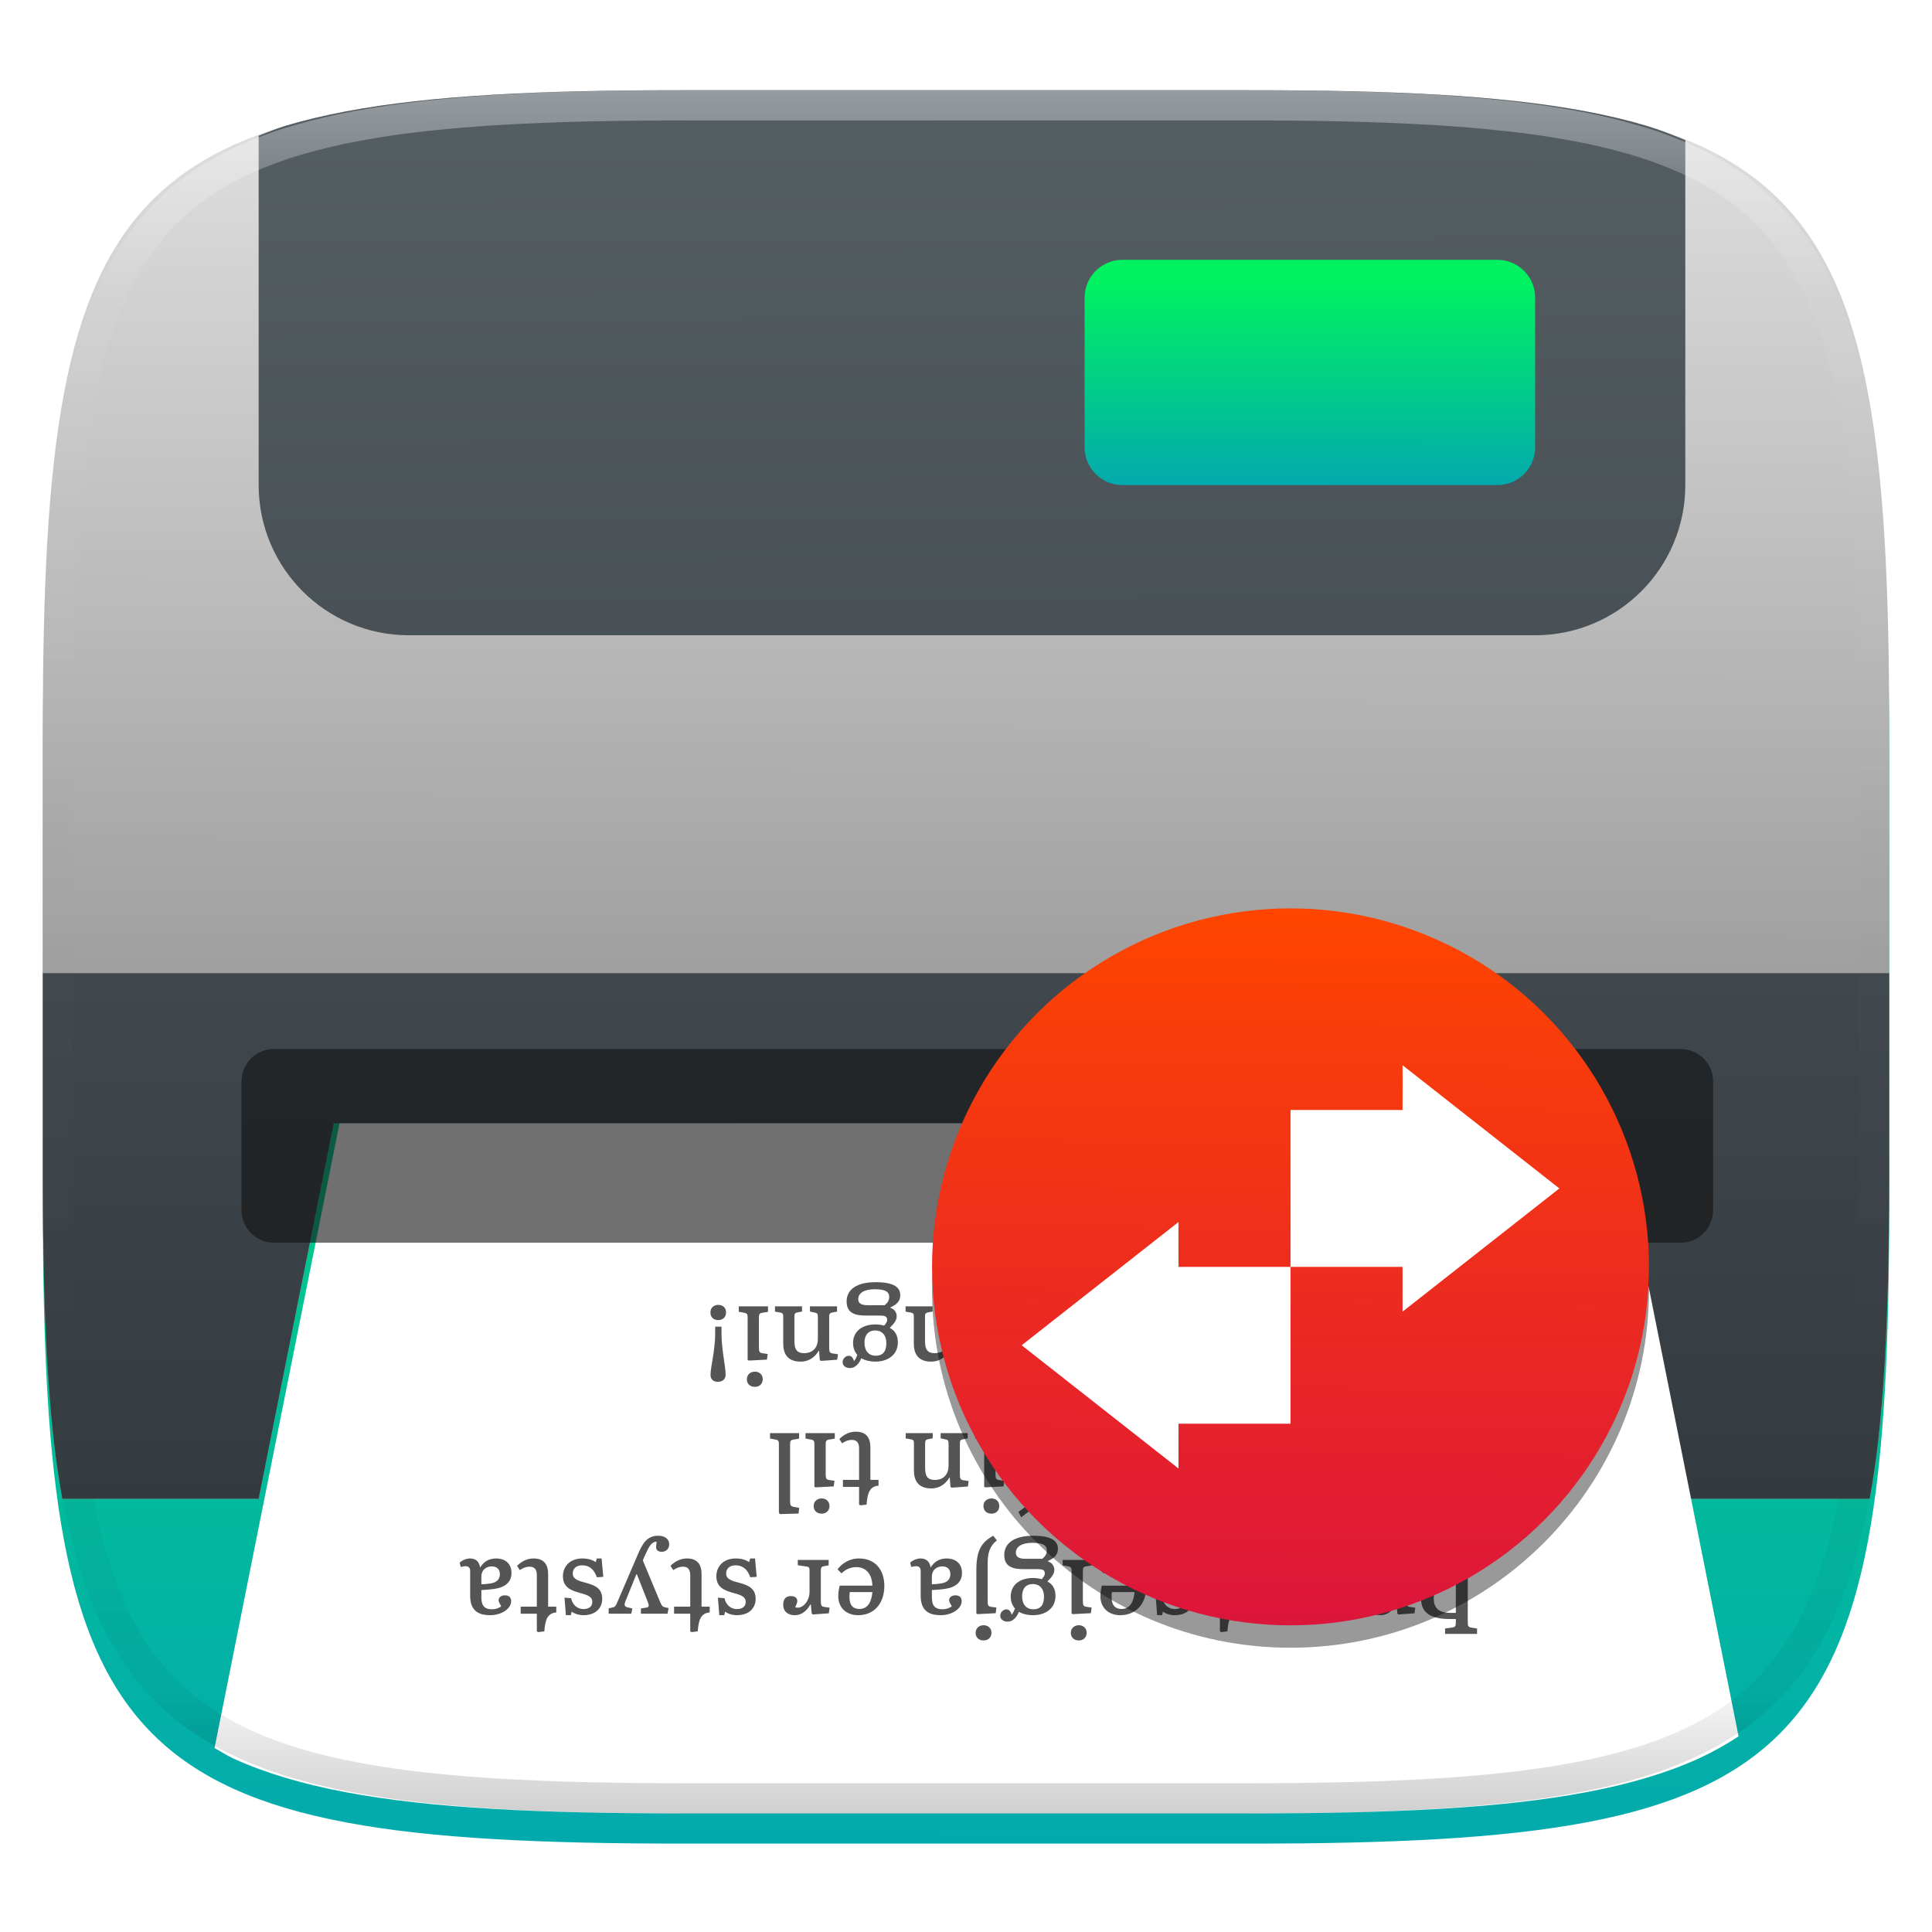
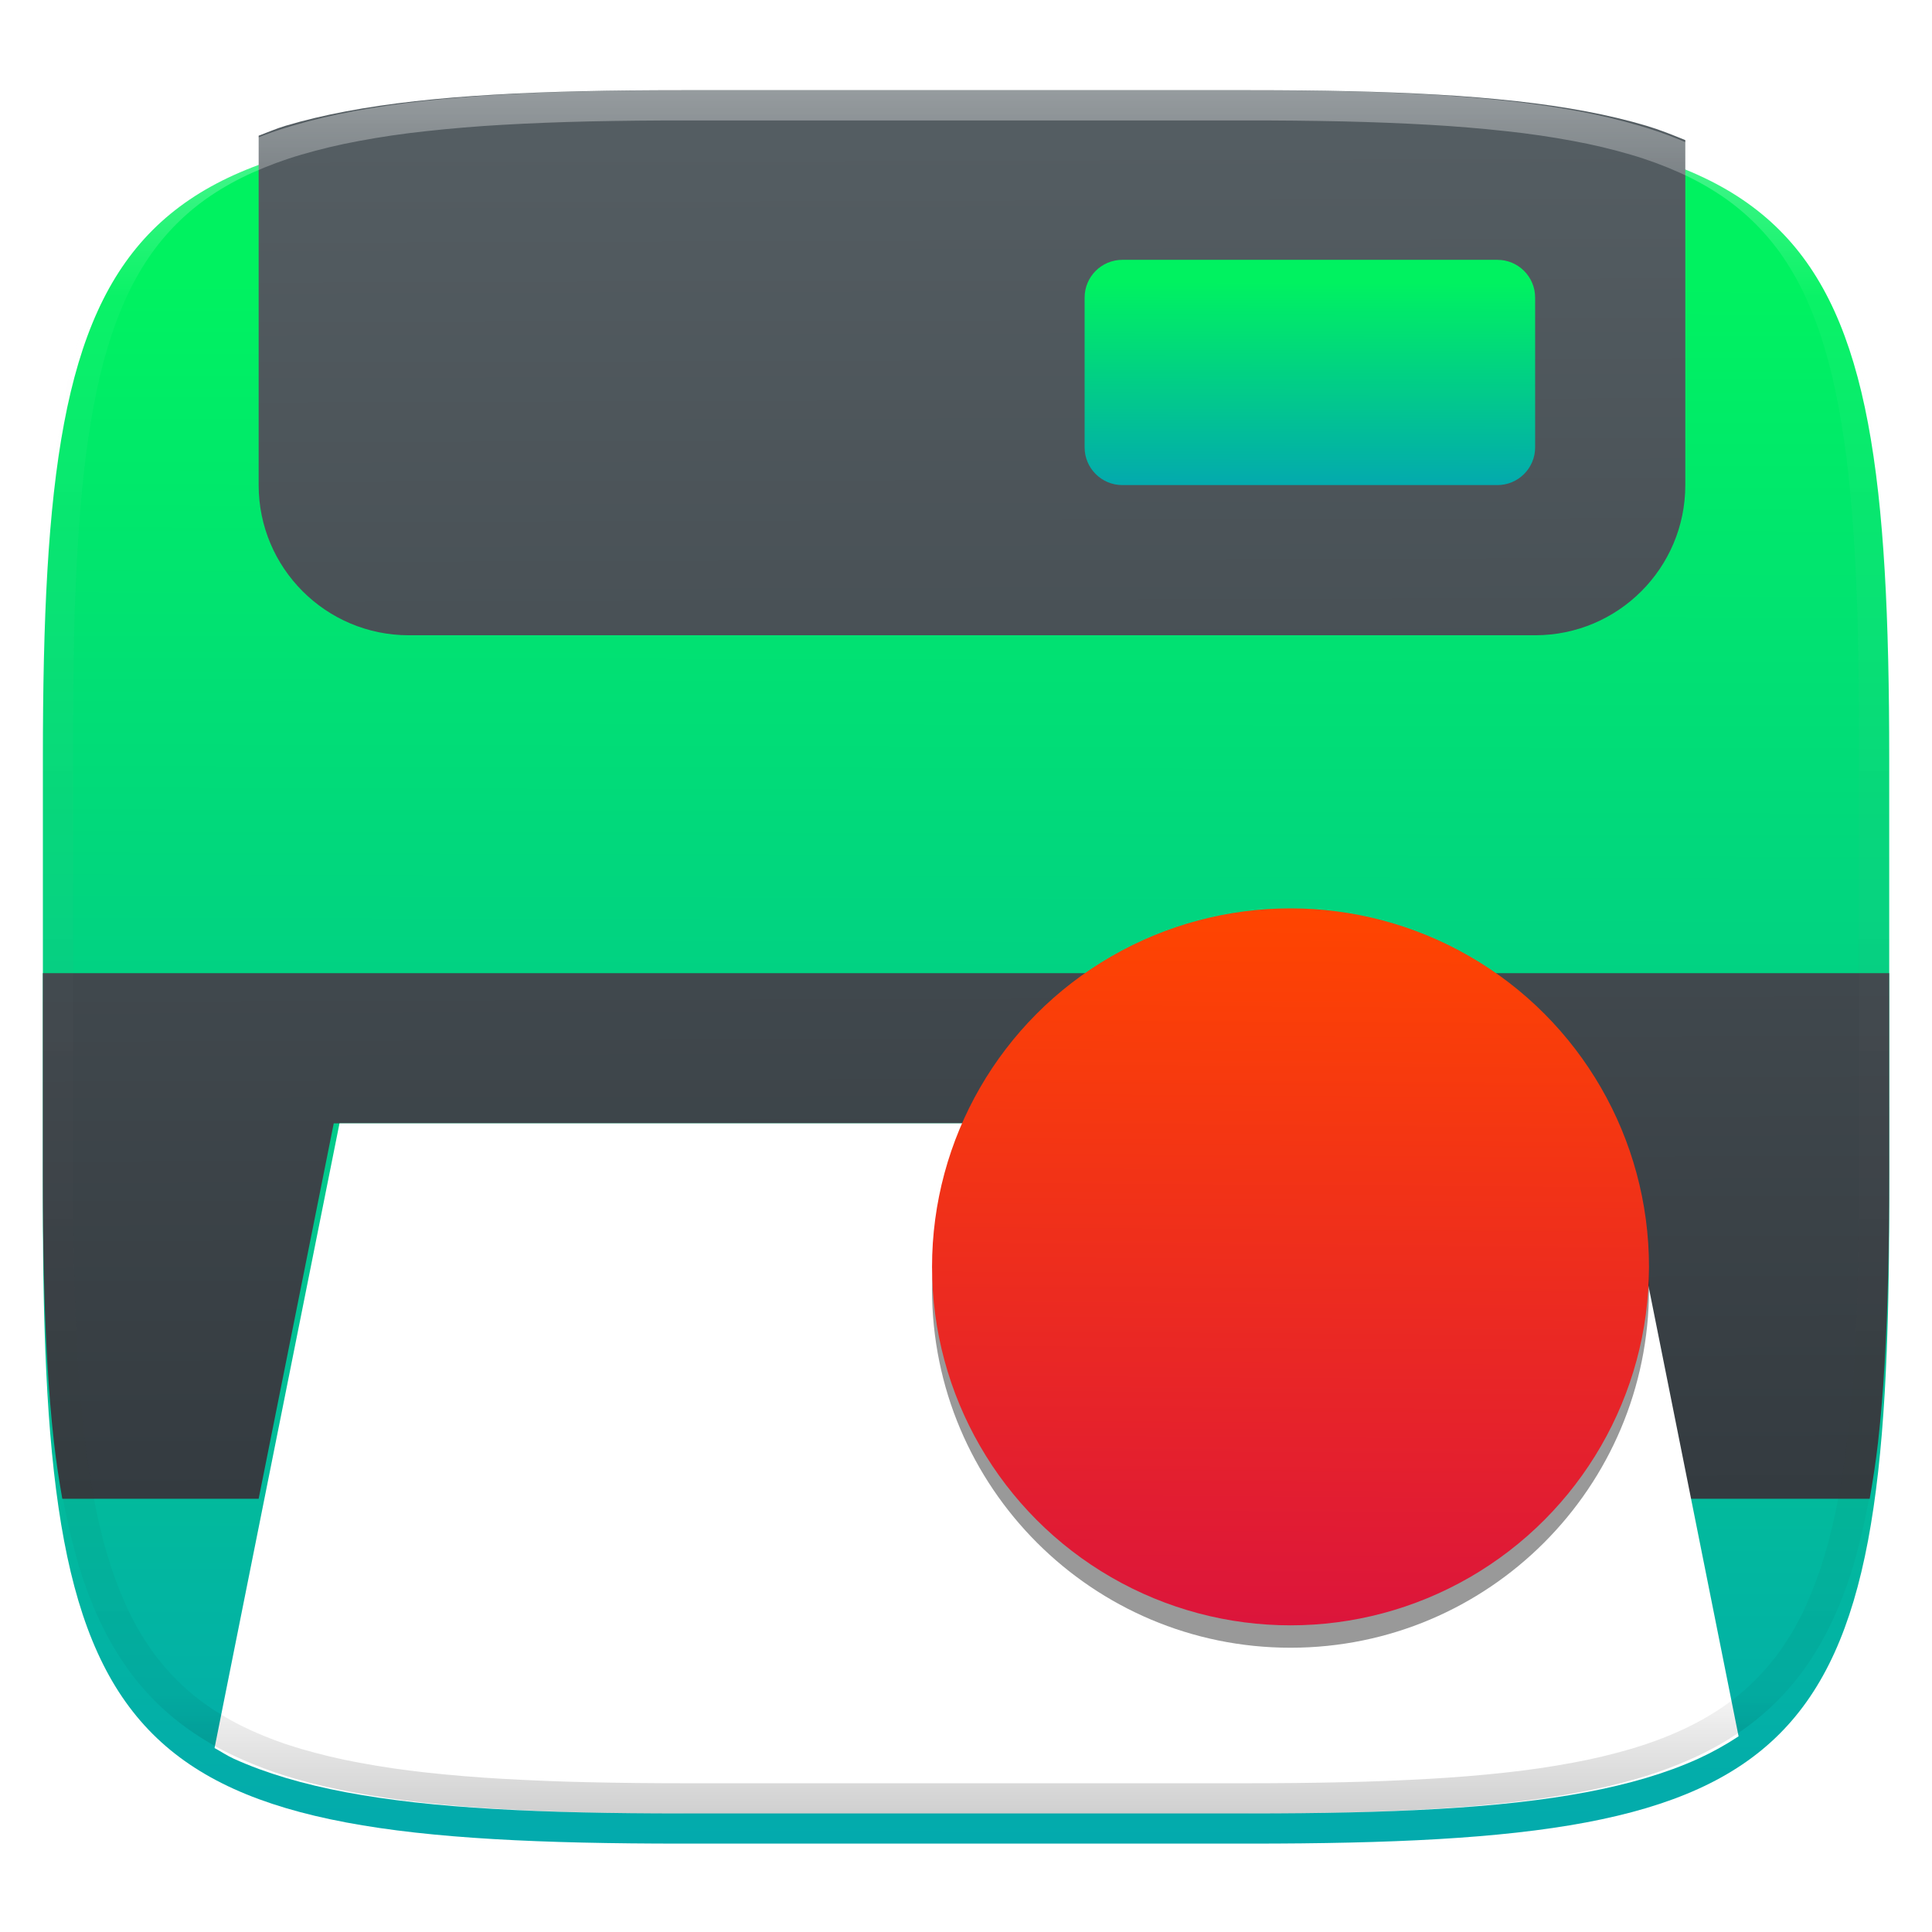
<svg xmlns="http://www.w3.org/2000/svg" style="isolation:isolate" width="256" height="256" viewBox="0 0 256 256">
  <defs>
    <filter id="1Q4KwTMYmheDYhOonx1oKcPuId1p6N9i" width="400%" height="400%" x="-200%" y="-200%" color-interpolation-filters="sRGB" filterUnits="objectBoundingBox">
      <feGaussianBlur in="SourceGraphic" stdDeviation="4.294" />
      <feOffset dx="0" dy="4" result="pf_100_offsetBlur" />
      <feFlood flood-opacity=".4" />
      <feComposite in2="pf_100_offsetBlur" operator="in" result="pf_100_dropShadow" />
      <feBlend in="SourceGraphic" in2="pf_100_dropShadow" mode="normal" />
    </filter>
  </defs>
  <g filter="url(#1Q4KwTMYmheDYhOonx1oKcPuId1p6N9i)">
    <linearGradient id="_lgradient_28" x1=".516" x2=".52" y1="1.651" y2=".098" gradientTransform="matrix(244.648,0,0,228.338,5.682,11.95)" gradientUnits="userSpaceOnUse">
      <stop offset="0%" style="stop-color:#0575e6" />
      <stop offset="100%" style="stop-color:#00f260" />
    </linearGradient>
    <path fill="url(#_lgradient_28)" d="M 165.691 11.95 C 239.746 11.95 250.33 22.507 250.33 96.494 L 250.33 155.745 C 250.33 229.731 239.746 240.288 165.691 240.288 L 90.321 240.288 C 16.265 240.288 5.682 229.731 5.682 155.745 L 5.682 96.494 C 5.682 22.507 16.265 11.95 90.321 11.95 L 165.691 11.95 Z" />
  </g>
  <linearGradient id="_lgradient_29" x1=".553" x2=".555" y1=".622" y2=".014" gradientTransform="matrix(244.648,0,0,186.643,5.676,11.95)" gradientUnits="userSpaceOnUse">
    <stop offset="0%" style="stop-color:#a0a0a0" />
    <stop offset="100%" style="stop-color:#dfdfdf" />
  </linearGradient>
-   <path fill="url(#_lgradient_29)" d="M 247.746 198.593 C 248.165 196.178 248.558 193.714 248.859 191.02 C 249.224 187.767 249.508 184.305 249.725 180.62 C 250.159 173.251 250.324 164.993 250.324 155.745 L 250.324 96.493 C 250.324 87.245 250.159 78.987 249.725 71.618 C 249.528 68.144 249.239 64.676 248.859 61.218 C 248.495 57.964 248.051 54.92 247.514 52.071 C 246.976 49.223 246.346 46.57 245.609 44.1 C 244.873 41.631 244.031 39.345 243.07 37.229 C 242.153 35.192 241.065 33.236 239.818 31.382 C 238.63 29.622 237.276 27.979 235.775 26.477 C 234.271 24.978 232.627 23.626 230.865 22.44 C 229.008 21.194 227.05 20.108 225.01 19.192 C 222.892 18.233 220.603 17.392 218.131 16.657 C 215.659 15.922 213.004 15.291 210.152 14.755 C 207.301 14.218 204.253 13.775 200.996 13.411 C 197.534 13.032 194.062 12.744 190.584 12.548 C 183.207 12.114 174.943 11.95 165.686 11.95 L 90.314 11.95 C 81.057 11.95 72.793 12.114 65.416 12.548 C 61.728 12.764 58.261 13.047 55.004 13.411 C 51.747 13.775 48.699 14.218 45.848 14.755 C 42.996 15.291 40.341 15.922 37.869 16.657 C 35.397 17.392 33.108 18.233 30.99 19.192 C 28.95 20.108 26.992 21.194 25.135 22.44 C 23.373 23.626 21.729 24.978 20.225 26.477 C 18.724 27.979 17.37 29.622 16.182 31.382 C 14.935 33.236 13.847 35.192 12.93 37.229 C 11.969 39.345 11.127 41.631 10.391 44.1 C 9.654 46.57 9.024 49.223 8.486 52.071 C 7.949 54.92 7.505 57.964 7.141 61.218 C 6.761 64.676 6.472 68.144 6.275 71.618 C 5.841 78.987 5.676 87.245 5.676 96.493 L 5.676 155.745 C 5.676 164.993 5.841 173.251 6.275 180.62 C 6.492 184.305 6.776 187.767 7.141 191.02 C 7.442 193.714 7.835 196.178 8.254 198.593 L 34.273 198.593 L 44.223 148.846 L 213.363 148.846 L 223.312 198.593 L 247.746 198.593 L 247.746 198.593 Z" />
  <linearGradient id="_lgradient_30" x1=".5" x2=".496" y1="1" y2=".007" gradientTransform="matrix(244.648,0,0,186.643,5.676,11.95)" gradientUnits="userSpaceOnUse">
    <stop offset="0%" style="stop-color:#343b40" />
    <stop offset="100%" style="stop-color:#555e63" />
  </linearGradient>
  <path fill="url(#_lgradient_30)" d="M 5.676 128.948 L 5.676 155.745 C 5.676 164.993 5.841 173.251 6.275 180.62 C 6.492 184.305 6.776 187.767 7.141 191.02 C 7.442 193.714 7.835 196.178 8.254 198.593 L 34.273 198.593 L 44.223 148.846 L 213.363 148.846 L 223.312 198.593 L 247.746 198.593 C 248.165 196.178 248.558 193.714 248.859 191.02 C 249.224 187.767 249.508 184.305 249.725 180.62 C 250.159 173.251 250.324 164.993 250.324 155.745 L 250.324 128.948 L 5.676 128.948 L 5.676 128.948 Z M 223.312 18.567 C 221.653 17.888 219.993 17.211 218.131 16.657 C 215.659 15.922 213.004 15.291 210.152 14.755 C 207.301 14.218 204.253 13.775 200.996 13.411 C 197.534 13.032 194.062 12.744 190.584 12.548 C 183.207 12.114 174.943 11.95 165.686 11.95 L 90.314 11.95 C 81.057 11.95 72.793 12.114 65.416 12.548 C 61.728 12.764 58.261 13.047 55.004 13.411 C 51.747 13.775 48.699 14.218 45.848 14.755 C 42.996 15.291 40.341 15.922 37.869 16.657 C 36.577 17.041 35.467 17.537 34.273 17.981 L 34.273 64.276 C 34.273 75.265 43.183 84.175 54.172 84.175 L 203.414 84.175 C 214.403 84.175 223.312 75.265 223.312 64.276 L 223.312 18.567 L 223.312 18.567 Z" />
  <linearGradient id="_lgradient_31" x1=".516" x2=".52" y1="1.651" y2=".098" gradientTransform="matrix(59.696,0,0,29.847,143.717,34.429)" gradientUnits="userSpaceOnUse">
    <stop offset="0%" style="stop-color:#0575e6" />
    <stop offset="100%" style="stop-color:#00f260" />
  </linearGradient>
  <path fill="url(#_lgradient_31)" d="M 203.413 59.276 L 203.413 39.429 C 203.413 36.669 201.173 34.429 198.413 34.429 L 148.717 34.429 C 145.957 34.429 143.717 36.669 143.717 39.429 L 143.717 59.276 C 143.717 62.036 145.957 64.276 148.717 64.276 L 198.413 64.276 C 201.173 64.276 203.413 62.036 203.413 59.276 Z" />
  <path fill="#ffffff" d="M 28.428 231.624 C 29.291 232.09 30.063 232.626 30.99 233.046 C 33.108 234.005 35.397 234.846 37.869 235.581 C 40.341 236.316 42.996 236.947 45.848 237.483 C 48.699 238.02 51.747 238.463 55.004 238.827 C 58.261 239.191 61.728 239.474 65.416 239.69 C 72.793 240.123 81.057 240.288 90.314 240.288 L 165.686 240.288 C 174.943 240.288 183.207 240.123 190.584 239.69 C 194.272 239.474 197.739 239.191 200.996 238.827 C 204.253 238.463 207.301 238.02 210.152 237.483 C 213.004 236.947 215.659 236.316 218.131 235.581 C 220.603 234.846 222.892 234.005 225.01 233.046 C 226.871 232.195 228.663 231.201 230.371 230.073 L 214.123 148.846 L 44.986 148.846 L 28.428 231.624 L 28.428 231.624 Z" />
  <g opacity=".4">
    <linearGradient id="_lgradient_32" x1=".517" x2=".517" y1="0" y2="1" gradientTransform="matrix(244.65,0,0,228.34,5.68,11.95)" gradientUnits="userSpaceOnUse">
      <stop offset="0%" style="stop-color:#ffffff" />
      <stop offset="12.5%" stop-opacity=".098" style="stop-color:#ffffff" />
      <stop offset="92.5%" stop-opacity=".098" style="stop-color:#000000" />
      <stop offset="100%" stop-opacity=".498" style="stop-color:#000000" />
    </linearGradient>
    <path fill="url(#_lgradient_32)" fill-rule="evenodd" d="M 165.068 11.951 C 169.396 11.941 173.724 11.991 178.052 12.089 C 181.927 12.167 185.803 12.315 189.678 12.541 C 193.131 12.737 196.583 13.022 200.026 13.395 C 203.085 13.73 206.144 14.181 209.174 14.741 C 211.889 15.243 214.574 15.881 217.22 16.657 C 219.62 17.355 221.971 18.219 224.243 19.241 C 226.358 20.184 228.384 21.304 230.302 22.591 C 232.142 23.829 233.863 25.244 235.437 26.806 C 237.001 28.378 238.417 30.088 239.656 31.925 C 240.945 33.841 242.066 35.865 243.02 37.967 C 244.043 40.247 244.909 42.585 245.617 44.972 C 246.394 47.615 247.034 50.297 247.535 53.009 C 248.096 56.035 248.548 59.081 248.883 62.136 C 249.257 65.575 249.542 69.014 249.739 72.462 C 249.965 76.323 250.112 80.194 250.201 84.055 C 250.289 88.378 250.339 92.701 250.329 97.014 L 250.329 155.226 C 250.339 159.549 250.289 163.862 250.201 168.185 C 250.112 172.056 249.965 175.917 249.739 179.778 C 249.542 183.226 249.257 186.675 248.883 190.104 C 248.548 193.159 248.096 196.215 247.535 199.241 C 247.034 201.943 246.394 204.625 245.617 207.268 C 244.909 209.655 244.043 212.003 243.02 214.273 C 242.066 216.385 240.945 218.399 239.656 220.315 C 238.417 222.152 237.001 223.872 235.437 225.434 C 233.863 226.996 232.142 228.411 230.302 229.649 C 228.384 230.936 226.358 232.056 224.243 232.999 C 221.971 234.021 219.62 234.885 217.22 235.593 C 214.574 236.369 211.889 237.007 209.174 237.499 C 206.144 238.068 203.085 238.51 200.026 238.845 C 196.583 239.218 193.131 239.503 189.678 239.699 C 185.803 239.925 181.927 240.073 178.052 240.161 C 173.724 240.249 169.396 240.299 165.068 240.289 L 90.942 240.289 C 86.614 240.299 82.286 240.249 77.958 240.161 C 74.083 240.073 70.207 239.925 66.332 239.699 C 62.879 239.503 59.427 239.218 55.984 238.845 C 52.925 238.51 49.866 238.068 46.836 237.499 C 44.121 237.007 41.436 236.369 38.79 235.593 C 36.39 234.885 34.039 234.021 31.767 232.999 C 29.652 232.056 27.626 230.936 25.708 229.649 C 23.868 228.411 22.147 226.996 20.573 225.434 C 19.009 223.872 17.593 222.152 16.354 220.315 C 15.065 218.399 13.944 216.385 12.99 214.273 C 11.967 212.003 11.101 209.655 10.393 207.268 C 9.616 204.625 8.976 201.943 8.475 199.241 C 7.914 196.215 7.462 193.159 7.127 190.104 C 6.753 186.675 6.468 183.226 6.271 179.778 C 6.045 175.917 5.898 172.056 5.809 168.185 C 5.721 163.862 5.671 159.549 5.681 155.226 L 5.681 97.014 C 5.671 92.701 5.721 88.378 5.809 84.055 C 5.898 80.194 6.045 76.323 6.271 72.462 C 6.468 69.014 6.753 65.575 7.127 62.136 C 7.462 59.081 7.914 56.035 8.475 53.009 C 8.976 50.297 9.616 47.615 10.393 44.972 C 11.101 42.585 11.967 40.247 12.99 37.967 C 13.944 35.865 15.065 33.841 16.354 31.925 C 17.593 30.088 19.009 28.378 20.573 26.806 C 22.147 25.244 23.868 23.829 25.708 22.591 C 27.626 21.304 29.652 20.184 31.767 19.241 C 34.039 18.219 36.39 17.355 38.79 16.657 C 41.436 15.881 44.121 15.243 46.836 14.741 C 49.866 14.181 52.925 13.73 55.984 13.395 C 59.427 13.022 62.879 12.737 66.332 12.541 C 70.207 12.315 74.083 12.167 77.958 12.089 C 82.286 11.991 86.614 11.941 90.942 11.951 L 165.068 11.951 Z M 165.078 15.96 C 169.376 15.95 173.675 15.999 177.973 16.087 C 181.8 16.176 185.626 16.323 189.452 16.539 C 192.836 16.736 196.219 17.011 199.583 17.384 C 202.554 17.699 205.515 18.131 208.446 18.681 C 211.023 19.153 213.58 19.762 216.099 20.499 C 218.322 21.147 220.495 21.953 222.6 22.896 C 224.509 23.751 226.338 24.763 228.069 25.922 C 229.692 27.013 231.207 28.26 232.594 29.646 C 233.981 31.031 235.23 32.544 236.332 34.165 C 237.492 35.894 238.506 37.712 239.361 39.608 C 240.306 41.72 241.112 43.892 241.761 46.102 C 242.509 48.617 243.109 51.162 243.591 53.736 C 244.132 56.664 244.565 59.611 244.889 62.578 C 245.263 65.938 245.539 69.308 245.735 72.688 C 245.952 76.51 246.109 80.322 246.188 84.144 C 246.276 88.437 246.325 92.721 246.325 97.014 C 246.325 97.014 246.325 97.014 246.325 97.014 L 246.325 155.226 C 246.325 155.226 246.325 155.226 246.325 155.226 C 246.325 159.519 246.276 163.803 246.188 168.096 C 246.109 171.918 245.952 175.74 245.735 179.552 C 245.539 182.932 245.263 186.302 244.889 189.672 C 244.565 192.629 244.132 195.576 243.591 198.504 C 243.109 201.078 242.509 203.623 241.761 206.138 C 241.112 208.358 240.306 210.52 239.361 212.632 C 238.506 214.528 237.492 216.356 236.332 218.075 C 235.23 219.706 233.981 221.219 232.594 222.604 C 231.207 223.98 229.692 225.227 228.069 226.318 C 226.338 227.477 224.509 228.489 222.6 229.344 C 220.495 230.297 218.322 231.093 216.099 231.741 C 213.58 232.478 211.023 233.087 208.446 233.559 C 205.515 234.109 202.554 234.541 199.583 234.865 C 196.219 235.229 192.836 235.514 189.452 235.701 C 185.626 235.917 181.8 236.074 177.973 236.153 C 173.675 236.251 169.376 236.29 165.078 236.29 C 165.078 236.29 165.078 236.29 165.068 236.29 L 90.942 236.29 C 90.932 236.29 90.932 236.29 90.932 236.29 C 86.634 236.29 82.335 236.251 78.037 236.153 C 74.21 236.074 70.384 235.917 66.558 235.701 C 63.174 235.514 59.791 235.229 56.427 234.865 C 53.456 234.541 50.495 234.109 47.564 233.559 C 44.987 233.087 42.43 232.478 39.911 231.741 C 37.688 231.093 35.515 230.297 33.41 229.344 C 31.501 228.489 29.672 227.477 27.941 226.318 C 26.318 225.227 24.803 223.98 23.416 222.604 C 22.029 221.219 20.78 219.706 19.678 218.075 C 18.518 216.356 17.504 214.528 16.649 212.632 C 15.704 210.52 14.898 208.358 14.249 206.138 C 13.501 203.623 12.901 201.078 12.419 198.504 C 11.878 195.576 11.445 192.629 11.121 189.672 C 10.747 186.302 10.472 182.932 10.275 179.552 C 10.058 175.74 9.901 171.918 9.822 168.096 C 9.734 163.803 9.685 159.519 9.685 155.226 C 9.685 155.226 9.685 155.226 9.685 155.226 L 9.685 97.014 C 9.685 97.014 9.685 97.014 9.685 97.014 C 9.685 92.721 9.734 88.437 9.822 84.144 C 9.901 80.322 10.058 76.51 10.275 72.688 C 10.472 69.308 10.747 65.938 11.121 62.578 C 11.445 59.611 11.878 56.664 12.419 53.736 C 12.901 51.162 13.501 48.617 14.249 46.102 C 14.898 43.892 15.704 41.72 16.649 39.608 C 17.504 37.712 18.518 35.894 19.678 34.165 C 20.78 32.544 22.029 31.031 23.416 29.646 C 24.803 28.26 26.318 27.013 27.941 25.922 C 29.672 24.763 31.501 23.751 33.41 22.896 C 35.515 21.953 37.688 21.147 39.911 20.499 C 42.43 19.762 44.987 19.153 47.564 18.681 C 50.495 18.131 53.456 17.699 56.427 17.384 C 59.791 17.011 63.174 16.736 66.558 16.539 C 70.384 16.323 74.21 16.176 78.037 16.087 C 82.335 15.999 86.634 15.95 90.932 15.96 C 90.932 15.96 90.932 15.96 90.942 15.96 L 165.068 15.96 C 165.078 15.96 165.078 15.96 165.078 15.96 Z" />
  </g>
  <g opacity=".6">
-     <path d="M 36.301 139 L 222.699 139 C 225.073 139 227 140.927 227 143.301 L 227 160.366 C 227 162.739 225.073 164.667 222.699 164.667 L 36.301 164.667 C 33.927 164.667 32 162.739 32 160.366 L 32 143.301 C 32 140.927 33.927 139 36.301 139 Z" style="fill:#111111" />
-   </g>
-   <path fill="#555555" fill-rule="evenodd" d="M 161.209 173.1 L 159.697 173.1 L 157.555 178.644 C 157.345 179.19 157.261 179.33 156.911 179.4 L 156.393 179.512 L 156.393 180.226 L 159.389 180.226 L 159.529 179.526 L 158.913 179.386 C 158.507 179.288 158.423 179.106 158.591 178.63 L 160.117 174.416 L 160.187 174.416 L 161.713 178.728 C 161.895 179.218 161.825 179.372 161.447 179.428 L 160.775 179.526 L 160.775 180.226 L 164.331 180.226 L 164.471 179.484 L 163.981 179.372 C 163.589 179.274 163.547 179.148 163.365 178.658 L 161.209 173.1 Z M 152.263 172.904 C 150.919 172.904 149.953 173.632 149.421 174.346 L 149.953 174.878 C 150.359 174.486 150.975 174.052 151.899 174.052 C 153.229 174.052 153.985 174.99 154.041 176.502 L 149.715 176.502 C 149.589 176.95 149.519 177.44 149.519 177.888 C 149.519 179.484 150.639 180.422 152.151 180.422 C 154.181 180.422 155.623 178.966 155.623 176.53 C 155.623 174.528 154.517 172.904 152.263 172.904 Z M 154.041 177.356 C 153.943 178.462 153.551 179.596 152.319 179.596 C 151.479 179.596 151.003 179.106 151.003 178.028 C 151.003 177.776 151.017 177.538 151.045 177.356 L 154.041 177.356 Z M 148.399 173.1 L 144.549 173.1 L 144.549 173.814 L 145.291 173.954 C 145.683 174.024 145.725 174.192 145.725 174.598 L 145.725 183.67 L 145.879 183.824 L 148.329 183.754 L 148.413 182.998 L 147.797 182.886 C 147.265 182.802 147.209 182.648 147.209 182.074 L 147.209 174.64 C 147.209 174.22 147.223 174.024 147.643 173.954 L 148.399 173.828 L 148.399 173.1 Z M 140.643 169.894 C 138.263 169.894 136.793 170.776 136.793 172.456 C 136.793 173.996 137.927 174.318 139.327 174.318 L 141.175 174.318 C 141.819 174.318 142.169 174.416 142.169 174.878 C 142.169 175.158 141.973 175.41 141.763 175.648 C 141.441 175.55 140.937 175.494 140.615 175.494 C 138.823 175.494 137.647 176.432 137.647 177.958 C 137.647 178.644 137.885 179.148 138.207 179.526 C 138.123 179.778 137.997 180.058 137.787 180.352 L 137.661 180.058 C 137.535 179.82 137.381 179.652 137.073 179.652 C 136.653 179.652 136.261 180.044 136.261 180.492 C 136.261 181.01 136.737 181.276 137.227 181.276 C 137.983 181.276 138.459 180.646 138.739 179.974 C 139.257 180.282 139.943 180.422 140.587 180.422 C 142.337 180.422 143.583 179.456 143.583 177.874 C 143.583 176.922 143.191 176.306 142.533 175.97 L 142.533 175.928 C 143.149 175.312 143.429 174.92 143.429 174.388 C 143.429 174.024 143.219 173.492 142.589 173.296 L 142.589 173.24 C 143.401 172.876 143.905 172.428 143.905 171.63 C 143.905 170.65 143.177 169.894 140.643 169.894 Z M 140.587 176.292 C 141.455 176.292 142.057 176.894 142.057 177.958 C 142.057 178.896 141.735 179.638 140.657 179.638 C 139.705 179.638 139.159 178.994 139.159 177.902 C 139.159 176.894 139.677 176.292 140.587 176.292 Z M 140.503 170.832 C 141.847 170.832 142.435 171.126 142.435 171.854 C 142.435 172.358 142.169 172.68 141.833 172.946 L 139.565 172.946 C 138.725 172.946 138.333 172.694 138.333 172.134 C 138.333 171.392 139.047 170.832 140.503 170.832 Z M 132.229 172.904 C 130.885 172.904 129.919 173.632 129.387 174.346 L 129.919 174.878 C 130.325 174.486 130.941 174.052 131.865 174.052 C 133.195 174.052 133.951 174.99 134.007 176.502 L 129.681 176.502 C 129.555 176.95 129.485 177.44 129.485 177.888 C 129.485 179.484 130.605 180.422 132.117 180.422 C 134.147 180.422 135.589 178.966 135.589 176.53 C 135.589 174.528 134.483 172.904 132.229 172.904 Z M 134.007 177.356 C 133.909 178.462 133.517 179.596 132.285 179.596 C 131.445 179.596 130.969 179.106 130.969 178.028 C 130.969 177.776 130.983 177.538 131.011 177.356 L 134.007 177.356 Z M 128.211 173.1 L 124.627 173.1 L 124.627 173.786 L 125.327 173.94 C 125.635 174.01 125.677 174.15 125.677 174.542 L 125.677 177.384 C 125.677 178.742 124.823 179.302 123.885 179.302 C 122.681 179.302 122.569 178.546 122.569 177.552 L 122.569 174.486 C 122.569 174.094 122.625 173.968 122.989 173.898 L 123.577 173.786 L 123.577 173.1 L 119.993 173.1 L 119.993 173.8 L 120.651 173.912 C 121.043 173.982 121.085 174.108 121.085 174.486 L 121.085 178.028 C 121.085 179.316 121.603 180.422 123.381 180.422 C 124.655 180.422 125.411 179.638 125.789 178.98 L 125.831 178.98 L 125.929 180.226 L 126.097 180.324 L 128.239 180.17 L 128.337 179.442 L 127.651 179.344 C 127.217 179.274 127.175 179.106 127.175 178.476 L 127.175 174.598 C 127.175 174.206 127.175 173.996 127.539 173.926 L 128.211 173.8 L 128.211 173.1 Z M 116.031 169.894 C 113.651 169.894 112.181 170.776 112.181 172.456 C 112.181 173.996 113.315 174.318 114.715 174.318 L 116.563 174.318 C 117.207 174.318 117.557 174.416 117.557 174.878 C 117.557 175.158 117.361 175.41 117.151 175.648 C 116.829 175.55 116.325 175.494 116.003 175.494 C 114.211 175.494 113.035 176.432 113.035 177.958 C 113.035 178.644 113.273 179.148 113.595 179.526 C 113.511 179.778 113.385 180.058 113.175 180.352 L 113.049 180.058 C 112.923 179.82 112.769 179.652 112.461 179.652 C 112.041 179.652 111.649 180.044 111.649 180.492 C 111.649 181.01 112.125 181.276 112.615 181.276 C 113.371 181.276 113.847 180.646 114.127 179.974 C 114.645 180.282 115.331 180.422 115.975 180.422 C 117.725 180.422 118.971 179.456 118.971 177.874 C 118.971 176.922 118.579 176.306 117.921 175.97 L 117.921 175.928 C 118.537 175.312 118.817 174.92 118.817 174.388 C 118.817 174.024 118.607 173.492 117.977 173.296 L 117.977 173.24 C 118.789 172.876 119.293 172.428 119.293 171.63 C 119.293 170.65 118.565 169.894 116.031 169.894 Z M 115.975 176.292 C 116.843 176.292 117.445 176.894 117.445 177.958 C 117.445 178.896 117.123 179.638 116.045 179.638 C 115.093 179.638 114.547 178.994 114.547 177.902 C 114.547 176.894 115.065 176.292 115.975 176.292 Z M 115.891 170.832 C 117.235 170.832 117.823 171.126 117.823 171.854 C 117.823 172.358 117.557 172.68 117.221 172.946 L 114.953 172.946 C 114.113 172.946 113.721 172.694 113.721 172.134 C 113.721 171.392 114.435 170.832 115.891 170.832 Z M 110.907 173.1 L 107.323 173.1 L 107.323 173.786 L 108.023 173.94 C 108.331 174.01 108.373 174.15 108.373 174.542 L 108.373 177.384 C 108.373 178.742 107.519 179.302 106.581 179.302 C 105.377 179.302 105.265 178.546 105.265 177.552 L 105.265 174.486 C 105.265 174.094 105.321 173.968 105.685 173.898 L 106.273 173.786 L 106.273 173.1 L 102.689 173.1 L 102.689 173.8 L 103.347 173.912 C 103.739 173.982 103.781 174.108 103.781 174.486 L 103.781 178.028 C 103.781 179.316 104.299 180.422 106.077 180.422 C 107.351 180.422 108.107 179.638 108.485 178.98 L 108.527 178.98 L 108.625 180.226 L 108.793 180.324 L 110.935 180.17 L 111.033 179.442 L 110.347 179.344 C 109.913 179.274 109.871 179.106 109.871 178.476 L 109.871 174.598 C 109.871 174.206 109.871 173.996 110.235 173.926 L 110.907 173.8 L 110.907 173.1 Z M 100.029 181.752 C 99.399 181.752 98.965 182.172 98.965 182.76 C 98.965 183.362 99.385 183.768 100.029 183.768 C 100.645 183.768 101.065 183.348 101.065 182.76 C 101.065 182.158 100.645 181.752 100.029 181.752 Z M 101.765 173.1 L 97.887 173.1 L 97.887 173.814 L 98.629 173.954 C 99.021 174.024 99.063 174.192 99.063 174.598 L 99.063 180.212 L 99.231 180.282 L 101.625 180.156 L 101.723 179.414 L 101.065 179.316 C 100.603 179.26 100.561 179.078 100.561 178.448 L 100.561 174.64 C 100.561 174.22 100.575 174.024 100.981 173.954 L 101.765 173.828 L 101.765 173.1 Z M 95.605 175.788 L 94.765 175.788 L 94.765 176.656 C 94.765 178.994 94.149 181.108 94.149 182.172 C 94.149 182.788 94.541 183.096 95.115 183.096 C 95.675 183.096 96.151 182.802 96.151 182.144 C 96.151 181.038 95.605 178.882 95.605 176.67 L 95.605 175.788 Z M 95.171 172.904 C 94.555 172.904 94.135 173.296 94.135 173.912 C 94.135 174.542 94.555 174.92 95.171 174.92 C 95.773 174.92 96.207 174.528 96.207 173.898 C 96.207 173.282 95.773 172.904 95.171 172.904 Z M 113.385 189.704 C 112.489 189.704 111.733 190.152 111.215 190.684 L 111.579 191.244 C 111.957 190.992 112.363 190.796 112.881 190.796 C 113.567 190.796 113.833 191.202 113.833 191.958 L 113.833 196.088 L 111.691 196.088 L 111.691 197.026 L 113.833 197.026 L 113.833 199.378 L 114.029 199.462 L 114.827 199.364 C 114.939 197.74 115.289 196.956 116.409 196.858 L 116.409 196.088 L 115.331 196.088 L 115.331 191.79 C 115.331 190.502 114.785 189.704 113.385 189.704 Z M 108.877 198.552 C 108.247 198.552 107.813 198.972 107.813 199.56 C 107.813 200.162 108.233 200.568 108.877 200.568 C 109.493 200.568 109.913 200.148 109.913 199.56 C 109.913 198.958 109.493 198.552 108.877 198.552 Z M 110.613 189.9 L 106.735 189.9 L 106.735 190.614 L 107.477 190.754 C 107.869 190.824 107.911 190.992 107.911 191.398 L 107.911 197.012 L 108.079 197.082 L 110.473 196.956 L 110.571 196.214 L 109.913 196.116 C 109.451 196.06 109.409 195.878 109.409 195.248 L 109.409 191.44 C 109.409 191.02 109.423 190.824 109.829 190.754 L 110.613 190.628 L 110.613 189.9 Z M 105.881 189.9 L 102.031 189.9 L 102.031 190.614 L 102.773 190.754 C 103.165 190.824 103.207 190.992 103.207 191.398 L 103.207 200.47 L 103.361 200.624 L 105.811 200.554 L 105.895 199.798 L 105.279 199.686 C 104.747 199.602 104.691 199.448 104.691 198.874 L 104.691 191.44 C 104.691 191.02 104.705 190.824 105.125 190.754 L 105.881 190.628 L 105.881 189.9 Z M 158.003 189.9 L 154.153 189.9 L 154.153 190.614 L 154.895 190.754 C 155.287 190.824 155.329 190.992 155.329 191.398 L 155.329 200.47 L 155.483 200.624 L 157.933 200.554 L 158.017 199.798 L 157.401 199.686 C 156.869 199.602 156.813 199.448 156.813 198.874 L 156.813 191.44 C 156.813 191.02 156.827 190.824 157.247 190.754 L 158.003 190.628 L 158.003 189.9 Z M 149.841 189.704 C 148.497 189.704 147.531 190.432 146.999 191.146 L 147.531 191.678 C 147.937 191.286 148.553 190.852 149.477 190.852 C 150.807 190.852 151.563 191.79 151.619 193.302 L 147.293 193.302 C 147.167 193.75 147.097 194.24 147.097 194.688 C 147.097 196.284 148.217 197.222 149.729 197.222 C 151.759 197.222 153.201 195.766 153.201 193.33 C 153.201 191.328 152.095 189.704 149.841 189.704 Z M 151.619 194.156 C 151.521 195.262 151.129 196.396 149.897 196.396 C 149.057 196.396 148.581 195.906 148.581 194.828 C 148.581 194.576 148.595 194.338 148.623 194.156 L 151.619 194.156 Z M 144.241 198.552 C 143.611 198.552 143.177 198.972 143.177 199.56 C 143.177 200.162 143.597 200.568 144.241 200.568 C 144.857 200.568 145.277 200.148 145.277 199.56 C 145.277 198.958 144.857 198.552 144.241 198.552 Z M 145.977 189.9 L 142.099 189.9 L 142.099 190.614 L 142.841 190.754 C 143.233 190.824 143.275 190.992 143.275 191.398 L 143.275 197.012 L 143.443 197.082 L 145.837 196.956 L 145.935 196.214 L 145.277 196.116 C 144.815 196.06 144.773 195.878 144.773 195.248 L 144.773 191.44 C 144.773 191.02 144.787 190.824 145.193 190.754 L 145.977 190.628 L 145.977 189.9 Z M 137.885 189.704 C 135.477 189.704 134.259 191.594 134.259 194.772 C 134.259 196.998 134.959 198.58 136.051 199.518 L 134.945 200.344 L 135.309 201.044 L 136.737 199.966 C 137.633 200.484 138.697 200.666 139.775 200.722 L 139.915 200.022 C 138.991 199.91 138.235 199.63 137.675 199.238 L 138.753 198.454 L 138.375 197.754 L 137.045 198.762 C 136.415 198.062 135.995 196.998 135.841 195.92 L 135.841 195.766 C 136.331 196.466 137.115 196.844 138.011 196.844 C 139.523 196.844 141.161 195.794 141.161 193.274 C 141.161 191.02 139.887 189.704 137.885 189.704 Z M 137.675 190.628 C 138.907 190.628 139.537 191.566 139.537 193.358 C 139.537 195.164 138.767 195.934 137.745 195.934 C 137.045 195.934 136.415 195.598 136.149 195.094 C 135.925 194.674 135.897 194.016 135.897 193.4 C 135.897 191.65 136.513 190.628 137.675 190.628 Z M 131.375 198.552 C 130.745 198.552 130.311 198.972 130.311 199.56 C 130.311 200.162 130.731 200.568 131.375 200.568 C 131.991 200.568 132.411 200.148 132.411 199.56 C 132.411 198.958 131.991 198.552 131.375 198.552 Z M 133.111 189.9 L 129.233 189.9 L 129.233 190.614 L 129.975 190.754 C 130.367 190.824 130.409 190.992 130.409 191.398 L 130.409 197.012 L 130.577 197.082 L 132.971 196.956 L 133.069 196.214 L 132.411 196.116 C 131.949 196.06 131.907 195.878 131.907 195.248 L 131.907 191.44 C 131.907 191.02 131.921 190.824 132.327 190.754 L 133.111 190.628 L 133.111 189.9 Z M 128.225 189.9 L 124.641 189.9 L 124.641 190.586 L 125.341 190.74 C 125.649 190.81 125.691 190.95 125.691 191.342 L 125.691 194.184 C 125.691 195.542 124.837 196.102 123.899 196.102 C 122.695 196.102 122.583 195.346 122.583 194.352 L 122.583 191.286 C 122.583 190.894 122.639 190.768 123.003 190.698 L 123.591 190.586 L 123.591 189.9 L 120.007 189.9 L 120.007 190.6 L 120.665 190.712 C 121.057 190.782 121.099 190.908 121.099 191.286 L 121.099 194.828 C 121.099 196.116 121.617 197.222 123.395 197.222 C 124.669 197.222 125.425 196.438 125.803 195.78 L 125.845 195.78 L 125.943 197.026 L 126.111 197.124 L 128.253 196.97 L 128.351 196.242 L 127.665 196.144 C 127.231 196.074 127.189 195.906 127.189 195.276 L 127.189 191.398 C 127.189 191.006 127.189 190.796 127.553 190.726 L 128.225 190.6 L 128.225 189.9 Z M 100.043 206.504 L 99.413 206.504 L 99.259 206.98 C 98.923 206.756 98.349 206.504 97.495 206.504 C 95.759 206.504 94.919 207.652 94.919 208.856 C 94.919 211.656 98.811 210.592 98.811 212.258 C 98.811 212.874 98.363 213.21 97.621 213.21 C 96.893 213.21 96.207 212.72 95.997 211.768 L 95.129 211.698 L 95.311 214.022 L 95.969 214.022 L 96.081 213.546 C 96.417 213.826 97.047 214.022 97.635 214.022 C 99.231 214.022 100.127 213.098 100.127 211.852 C 100.127 209.108 96.221 210.214 96.221 208.506 C 96.221 207.792 96.739 207.414 97.467 207.414 C 98.181 207.414 98.965 207.708 99.413 208.996 L 100.267 208.94 L 100.043 206.504 Z M 91.013 206.504 C 90.117 206.504 89.361 206.952 88.843 207.484 L 89.207 208.044 C 89.585 207.792 89.991 207.596 90.509 207.596 C 91.195 207.596 91.461 208.002 91.461 208.758 L 91.461 212.888 L 89.319 212.888 L 89.319 213.826 L 91.461 213.826 L 91.461 216.178 L 91.657 216.262 L 92.455 216.164 C 92.567 214.54 92.917 213.756 94.037 213.658 L 94.037 212.888 L 92.959 212.888 L 92.959 208.59 C 92.959 207.302 92.413 206.504 91.013 206.504 Z M 87.205 203.494 C 85.679 203.494 85.105 204.6 84.475 206.07 L 81.829 212.23 C 81.591 212.776 81.521 212.93 81.171 213 L 80.653 213.112 L 80.653 213.826 L 83.649 213.826 L 83.789 213.126 L 83.173 212.986 C 82.767 212.888 82.683 212.706 82.851 212.23 L 84.321 208.604 L 84.391 208.604 L 85.861 212.328 C 86.043 212.818 85.973 212.972 85.595 213.028 L 84.923 213.126 L 84.923 213.826 L 88.451 213.826 L 88.591 213.084 L 88.101 212.972 C 87.709 212.874 87.695 212.734 87.471 212.272 L 85.175 206.756 L 85.511 205.986 C 86.029 204.852 86.351 204.292 87.009 204.278 C 86.967 204.642 86.925 204.922 86.939 205.062 C 86.967 205.482 87.331 205.622 87.695 205.622 C 88.241 205.622 88.675 205.216 88.675 204.628 C 88.675 204.068 88.269 203.494 87.205 203.494 Z M 79.715 206.504 L 79.085 206.504 L 78.931 206.98 C 78.595 206.756 78.021 206.504 77.167 206.504 C 75.431 206.504 74.591 207.652 74.591 208.856 C 74.591 211.656 78.483 210.592 78.483 212.258 C 78.483 212.874 78.035 213.21 77.293 213.21 C 76.565 213.21 75.879 212.72 75.669 211.768 L 74.801 211.698 L 74.983 214.022 L 75.641 214.022 L 75.753 213.546 C 76.089 213.826 76.719 214.022 77.307 214.022 C 78.903 214.022 79.799 213.098 79.799 211.852 C 79.799 209.108 75.893 210.214 75.893 208.506 C 75.893 207.792 76.411 207.414 77.139 207.414 C 77.853 207.414 78.637 207.708 79.085 208.996 L 79.939 208.94 L 79.715 206.504 Z M 70.685 206.504 C 69.789 206.504 69.033 206.952 68.515 207.484 L 68.879 208.044 C 69.257 207.792 69.663 207.596 70.181 207.596 C 70.867 207.596 71.133 208.002 71.133 208.758 L 71.133 212.888 L 68.991 212.888 L 68.991 213.826 L 71.133 213.826 L 71.133 216.178 L 71.329 216.262 L 72.127 216.164 C 72.239 214.54 72.589 213.756 73.709 213.658 L 73.709 212.888 L 72.631 212.888 L 72.631 208.59 C 72.631 207.302 72.085 206.504 70.685 206.504 Z M 65.771 206.504 C 64.777 206.504 64.105 206.924 63.615 207.708 C 63.517 207.008 63.125 206.504 62.271 206.504 C 61.851 206.504 61.291 206.7 60.899 207.064 L 61.053 207.638 C 61.935 207.386 62.299 207.582 62.299 208.156 L 62.299 211.432 C 62.299 213.49 63.461 214.022 64.959 214.022 C 66.415 214.022 67.731 213.182 67.731 212.16 C 67.731 211.74 67.507 211.39 66.905 211.39 C 66.331 211.39 66.065 211.726 66.065 212.048 C 66.065 212.244 66.275 212.594 66.415 212.832 C 66.219 213.028 65.743 213.238 65.169 213.238 C 64.287 213.238 63.783 212.846 63.783 211.67 L 63.783 210.69 C 64.343 210.662 64.959 210.62 65.519 210.536 C 66.905 210.34 67.773 209.668 67.773 208.422 C 67.773 207.022 66.737 206.504 65.771 206.504 Z M 65.155 207.554 C 65.743 207.554 66.233 207.848 66.233 208.59 C 66.233 209.136 65.939 209.668 65.043 209.808 C 64.707 209.864 64.245 209.92 63.783 209.92 L 63.783 208.94 C 63.783 207.876 64.595 207.554 65.155 207.554 Z M 113.819 206.504 C 112.475 206.504 111.509 207.232 110.977 207.946 L 111.509 208.478 C 111.915 208.086 112.531 207.652 113.455 207.652 C 114.785 207.652 115.541 208.59 115.597 210.102 L 111.271 210.102 C 111.145 210.55 111.075 211.04 111.075 211.488 C 111.075 213.084 112.195 214.022 113.707 214.022 C 115.737 214.022 117.179 212.566 117.179 210.13 C 117.179 208.128 116.073 206.504 113.819 206.504 Z M 115.597 210.956 C 115.499 212.062 115.107 213.196 113.875 213.196 C 113.035 213.196 112.559 212.706 112.559 211.628 C 112.559 211.376 112.573 211.138 112.601 210.956 L 115.597 210.956 Z M 109.801 206.7 L 105.713 206.7 L 105.713 207.4 L 106.917 207.582 C 107.253 207.638 107.267 207.792 107.267 208.184 L 107.267 210.942 C 107.267 212.202 106.245 213.322 105.363 212.958 C 105.587 212.524 105.643 212.314 105.643 212.132 C 105.643 211.754 105.349 211.488 104.775 211.488 C 104.103 211.488 103.781 211.922 103.781 212.622 C 103.781 213.574 104.453 214.022 105.293 214.022 C 106.413 214.022 107.029 213.21 107.393 212.58 L 107.435 212.58 L 107.561 213.826 L 107.729 213.924 L 109.829 213.77 L 109.927 213.028 L 109.241 212.93 C 108.807 212.86 108.765 212.692 108.765 212.062 L 108.765 208.212 C 108.765 207.82 108.779 207.61 109.129 207.54 L 109.801 207.414 L 109.801 206.7 Z M 195.719 206.7 L 191.477 206.7 L 191.477 207.414 L 192.415 207.54 C 192.849 207.596 192.905 207.764 192.905 208.226 L 192.905 208.772 C 192.583 208.772 192.163 208.758 191.827 208.758 C 190.245 208.758 188.299 209.528 188.299 211.852 C 188.299 213.938 189.937 214.526 192.065 214.526 L 192.905 214.526 L 192.905 214.96 C 192.905 215.436 192.849 215.604 192.415 215.66 L 191.477 215.786 L 191.477 216.5 L 195.719 216.5 L 195.719 215.786 L 194.935 215.66 C 194.515 215.59 194.487 215.394 194.487 214.946 L 194.487 208.254 C 194.487 207.806 194.515 207.61 194.935 207.54 L 195.719 207.414 L 195.719 206.7 Z M 192.905 209.584 L 192.905 213.714 L 192.205 213.714 C 190.847 213.714 189.979 213.252 189.979 211.796 C 189.979 210.452 190.637 209.584 192.163 209.584 L 192.905 209.584 Z M 187.403 206.7 L 183.315 206.7 L 183.315 207.4 L 184.519 207.582 C 184.855 207.638 184.869 207.792 184.869 208.184 L 184.869 210.942 C 184.869 212.202 183.847 213.322 182.965 212.958 C 183.189 212.524 183.245 212.314 183.245 212.132 C 183.245 211.754 182.951 211.488 182.377 211.488 C 181.705 211.488 181.383 211.922 181.383 212.622 C 181.383 213.574 182.055 214.022 182.895 214.022 C 184.015 214.022 184.631 213.21 184.995 212.58 L 185.037 212.58 L 185.163 213.826 L 185.331 213.924 L 187.431 213.77 L 187.529 213.028 L 186.843 212.93 C 186.409 212.86 186.367 212.692 186.367 212.062 L 186.367 208.212 C 186.367 207.82 186.381 207.61 186.731 207.54 L 187.403 207.414 L 187.403 206.7 Z M 178.597 206.504 C 177.603 206.504 176.931 206.924 176.441 207.708 C 176.343 207.008 175.951 206.504 175.097 206.504 C 174.677 206.504 174.117 206.7 173.725 207.064 L 173.879 207.638 C 174.761 207.386 175.125 207.582 175.125 208.156 L 175.125 211.432 C 175.125 213.49 176.287 214.022 177.785 214.022 C 179.241 214.022 180.557 213.182 180.557 212.16 C 180.557 211.74 180.333 211.39 179.731 211.39 C 179.157 211.39 178.891 211.726 178.891 212.048 C 178.891 212.244 179.101 212.594 179.241 212.832 C 179.045 213.028 178.569 213.238 177.995 213.238 C 177.113 213.238 176.609 212.846 176.609 211.67 L 176.609 210.69 C 177.169 210.662 177.785 210.62 178.345 210.536 C 179.731 210.34 180.599 209.668 180.599 208.422 C 180.599 207.022 179.563 206.504 178.597 206.504 Z M 177.981 207.554 C 178.569 207.554 179.059 207.848 179.059 208.59 C 179.059 209.136 178.765 209.668 177.869 209.808 C 177.533 209.864 177.071 209.92 176.609 209.92 L 176.609 208.94 C 176.609 207.876 177.421 207.554 177.981 207.554 Z M 169.987 206.504 C 168.797 206.504 168.153 207.106 167.635 207.764 L 167.593 207.764 L 167.383 206.616 L 165.073 206.7 L 165.073 207.414 L 165.773 207.54 C 166.165 207.61 166.221 207.764 166.221 208.198 L 166.221 213.826 L 166.389 213.924 L 168.685 213.77 L 168.783 213.042 L 168.181 212.944 C 167.747 212.874 167.705 212.706 167.705 212.09 L 167.705 209.542 C 167.705 208.198 168.531 207.624 169.469 207.624 C 170.673 207.624 170.715 208.394 170.715 209.36 L 170.715 213.826 L 170.883 213.924 L 173.207 213.77 L 173.319 213.042 L 172.689 212.944 C 172.241 212.874 172.199 212.692 172.199 212.09 L 172.199 208.884 C 172.199 207.624 171.723 206.504 169.987 206.504 Z M 161.195 206.504 C 160.299 206.504 159.543 206.952 159.025 207.484 L 159.389 208.044 C 159.767 207.792 160.173 207.596 160.691 207.596 C 161.377 207.596 161.643 208.002 161.643 208.758 L 161.643 212.888 L 159.501 212.888 L 159.501 213.826 L 161.643 213.826 L 161.643 216.178 L 161.839 216.262 L 162.637 216.164 C 162.749 214.54 163.099 213.756 164.219 213.658 L 164.219 212.888 L 163.141 212.888 L 163.141 208.59 C 163.141 207.302 162.595 206.504 161.195 206.504 Z M 158.059 206.504 L 157.429 206.504 L 157.275 206.98 C 156.939 206.756 156.365 206.504 155.511 206.504 C 153.775 206.504 152.935 207.652 152.935 208.856 C 152.935 211.656 156.827 210.592 156.827 212.258 C 156.827 212.874 156.379 213.21 155.637 213.21 C 154.909 213.21 154.223 212.72 154.013 211.768 L 153.145 211.698 L 153.327 214.022 L 153.985 214.022 L 154.097 213.546 C 154.433 213.826 155.063 214.022 155.651 214.022 C 157.247 214.022 158.143 213.098 158.143 211.852 C 158.143 209.108 154.237 210.214 154.237 208.506 C 154.237 207.792 154.755 207.414 155.483 207.414 C 156.197 207.414 156.981 207.708 157.429 208.996 L 158.283 208.94 L 158.059 206.504 Z M 148.553 206.504 C 147.209 206.504 146.243 207.232 145.711 207.946 L 146.243 208.478 C 146.649 208.086 147.265 207.652 148.189 207.652 C 149.519 207.652 150.275 208.59 150.331 210.102 L 146.005 210.102 C 145.879 210.55 145.809 211.04 145.809 211.488 C 145.809 213.084 146.929 214.022 148.441 214.022 C 150.471 214.022 151.913 212.566 151.913 210.13 C 151.913 208.128 150.807 206.504 148.553 206.504 Z M 150.331 210.956 C 150.233 212.062 149.841 213.196 148.609 213.196 C 147.769 213.196 147.293 212.706 147.293 211.628 C 147.293 211.376 147.307 211.138 147.335 210.956 L 150.331 210.956 Z M 142.953 215.352 C 142.323 215.352 141.889 215.772 141.889 216.36 C 141.889 216.962 142.309 217.368 142.953 217.368 C 143.569 217.368 143.989 216.948 143.989 216.36 C 143.989 215.758 143.569 215.352 142.953 215.352 Z M 144.689 206.7 L 140.811 206.7 L 140.811 207.414 L 141.553 207.554 C 141.945 207.624 141.987 207.792 141.987 208.198 L 141.987 213.812 L 142.155 213.882 L 144.549 213.756 L 144.647 213.014 L 143.989 212.916 C 143.527 212.86 143.485 212.678 143.485 212.048 L 143.485 208.24 C 143.485 207.82 143.499 207.624 143.905 207.554 L 144.689 207.428 L 144.689 206.7 Z M 136.919 203.494 C 134.539 203.494 133.069 204.376 133.069 206.056 C 133.069 207.596 134.203 207.918 135.603 207.918 L 137.451 207.918 C 138.095 207.918 138.445 208.016 138.445 208.478 C 138.445 208.758 138.249 209.01 138.039 209.248 C 137.717 209.15 137.213 209.094 136.891 209.094 C 135.099 209.094 133.923 210.032 133.923 211.558 C 133.923 212.244 134.161 212.748 134.483 213.126 C 134.399 213.378 134.273 213.658 134.063 213.952 L 133.937 213.658 C 133.811 213.42 133.657 213.252 133.349 213.252 C 132.929 213.252 132.537 213.644 132.537 214.092 C 132.537 214.61 133.013 214.876 133.503 214.876 C 134.259 214.876 134.735 214.246 135.015 213.574 C 135.533 213.882 136.219 214.022 136.863 214.022 C 138.613 214.022 139.859 213.056 139.859 211.474 C 139.859 210.522 139.467 209.906 138.809 209.57 L 138.809 209.528 C 139.425 208.912 139.705 208.52 139.705 207.988 C 139.705 207.624 139.495 207.092 138.865 206.896 L 138.865 206.84 C 139.677 206.476 140.181 206.028 140.181 205.23 C 140.181 204.25 139.453 203.494 136.919 203.494 Z M 136.863 209.892 C 137.731 209.892 138.333 210.494 138.333 211.558 C 138.333 212.496 138.011 213.238 136.933 213.238 C 135.981 213.238 135.435 212.594 135.435 211.502 C 135.435 210.494 135.953 209.892 136.863 209.892 Z M 136.779 204.432 C 138.123 204.432 138.711 204.726 138.711 205.454 C 138.711 205.958 138.445 206.28 138.109 206.546 L 135.841 206.546 C 135.001 206.546 134.609 206.294 134.609 205.734 C 134.609 204.992 135.323 204.432 136.779 204.432 Z M 130.339 215.352 C 129.709 215.352 129.275 215.772 129.275 216.374 C 129.275 216.976 129.709 217.368 130.339 217.368 C 130.941 217.368 131.375 216.962 131.375 216.346 C 131.375 215.758 130.941 215.352 130.339 215.352 Z M 131.613 203.494 C 130.017 204.362 129.373 205.482 129.373 208.03 L 129.373 213.812 L 129.541 213.882 L 131.935 213.756 L 132.033 213.014 L 131.361 212.916 C 130.899 212.86 130.871 212.678 130.871 212.048 L 130.871 207.134 C 130.871 205.776 131.151 204.852 132.089 204.11 L 131.613 203.494 Z M 125.467 206.504 C 124.473 206.504 123.801 206.924 123.311 207.708 C 123.213 207.008 122.821 206.504 121.967 206.504 C 121.547 206.504 120.987 206.7 120.595 207.064 L 120.749 207.638 C 121.631 207.386 121.995 207.582 121.995 208.156 L 121.995 211.432 C 121.995 213.49 123.157 214.022 124.655 214.022 C 126.111 214.022 127.427 213.182 127.427 212.16 C 127.427 211.74 127.203 211.39 126.601 211.39 C 126.027 211.39 125.761 211.726 125.761 212.048 C 125.761 212.244 125.971 212.594 126.111 212.832 C 125.915 213.028 125.439 213.238 124.865 213.238 C 123.983 213.238 123.479 212.846 123.479 211.67 L 123.479 210.69 C 124.039 210.662 124.655 210.62 125.215 210.536 C 126.601 210.34 127.469 209.668 127.469 208.422 C 127.469 207.022 126.433 206.504 125.467 206.504 Z M 124.851 207.554 C 125.439 207.554 125.929 207.848 125.929 208.59 C 125.929 209.136 125.635 209.668 124.739 209.808 C 124.403 209.864 123.941 209.92 123.479 209.92 L 123.479 208.94 C 123.479 207.876 124.291 207.554 124.851 207.554 Z" />
+     </g>
  <g>
    <defs>
      <filter id="GDYH21XzV1VqMYC0ZrZO6r3AHK1N4zWq" width="400%" height="400%" x="-200%" y="-200%" color-interpolation-filters="sRGB" filterUnits="objectBoundingBox">
        <feGaussianBlur stdDeviation="4.294" />
      </filter>
    </defs>
    <g opacity=".4" filter="url(#GDYH21XzV1VqMYC0ZrZO6r3AHK1N4zWq)">
      <path fill-rule="evenodd" d="M 218.375 167.413 C 217.038 192.611 196.233 212.365 171 212.396 C 146.094 212.395 125.418 193.157 123.625 168.316 C 123.561 169.154 123.519 169.993 123.5 170.833 C 123.5 197.067 144.766 218.333 171 218.333 C 197.234 218.333 218.5 197.067 218.5 170.833 C 218.499 169.692 218.456 168.551 218.372 167.412 L 218.375 167.413 Z" />
    </g>
    <linearGradient id="_lgradient_33" x1=".5" x2=".493" y1="0" y2=".999" gradientTransform="matrix(95,0,0,95,123.5,120.365)" gradientUnits="userSpaceOnUse">
      <stop offset="0%" style="stop-color:#ff4500" />
      <stop offset="100%" style="stop-color:#dc153b" />
    </linearGradient>
    <circle fill="url(#_lgradient_33)" cx="171" cy="167.865" r="47.5" vector-effect="non-scaling-stroke" />
-     <path fill="#ffffff" fill-rule="evenodd" d="M 185.844 173.802 L 206.625 157.474 L 185.844 141.146 C 185.862 141.146 185.844 144.444 185.844 147.083 L 171 147.083 L 171 167.865 L 185.844 167.865 L 185.844 173.802 Z M 156.156 194.583 L 135.375 178.255 L 156.156 161.927 C 156.138 161.927 156.156 165.226 156.156 167.865 L 171 167.865 L 171 188.646 L 156.156 188.646 L 156.156 194.583 Z" />
  </g>
</svg>